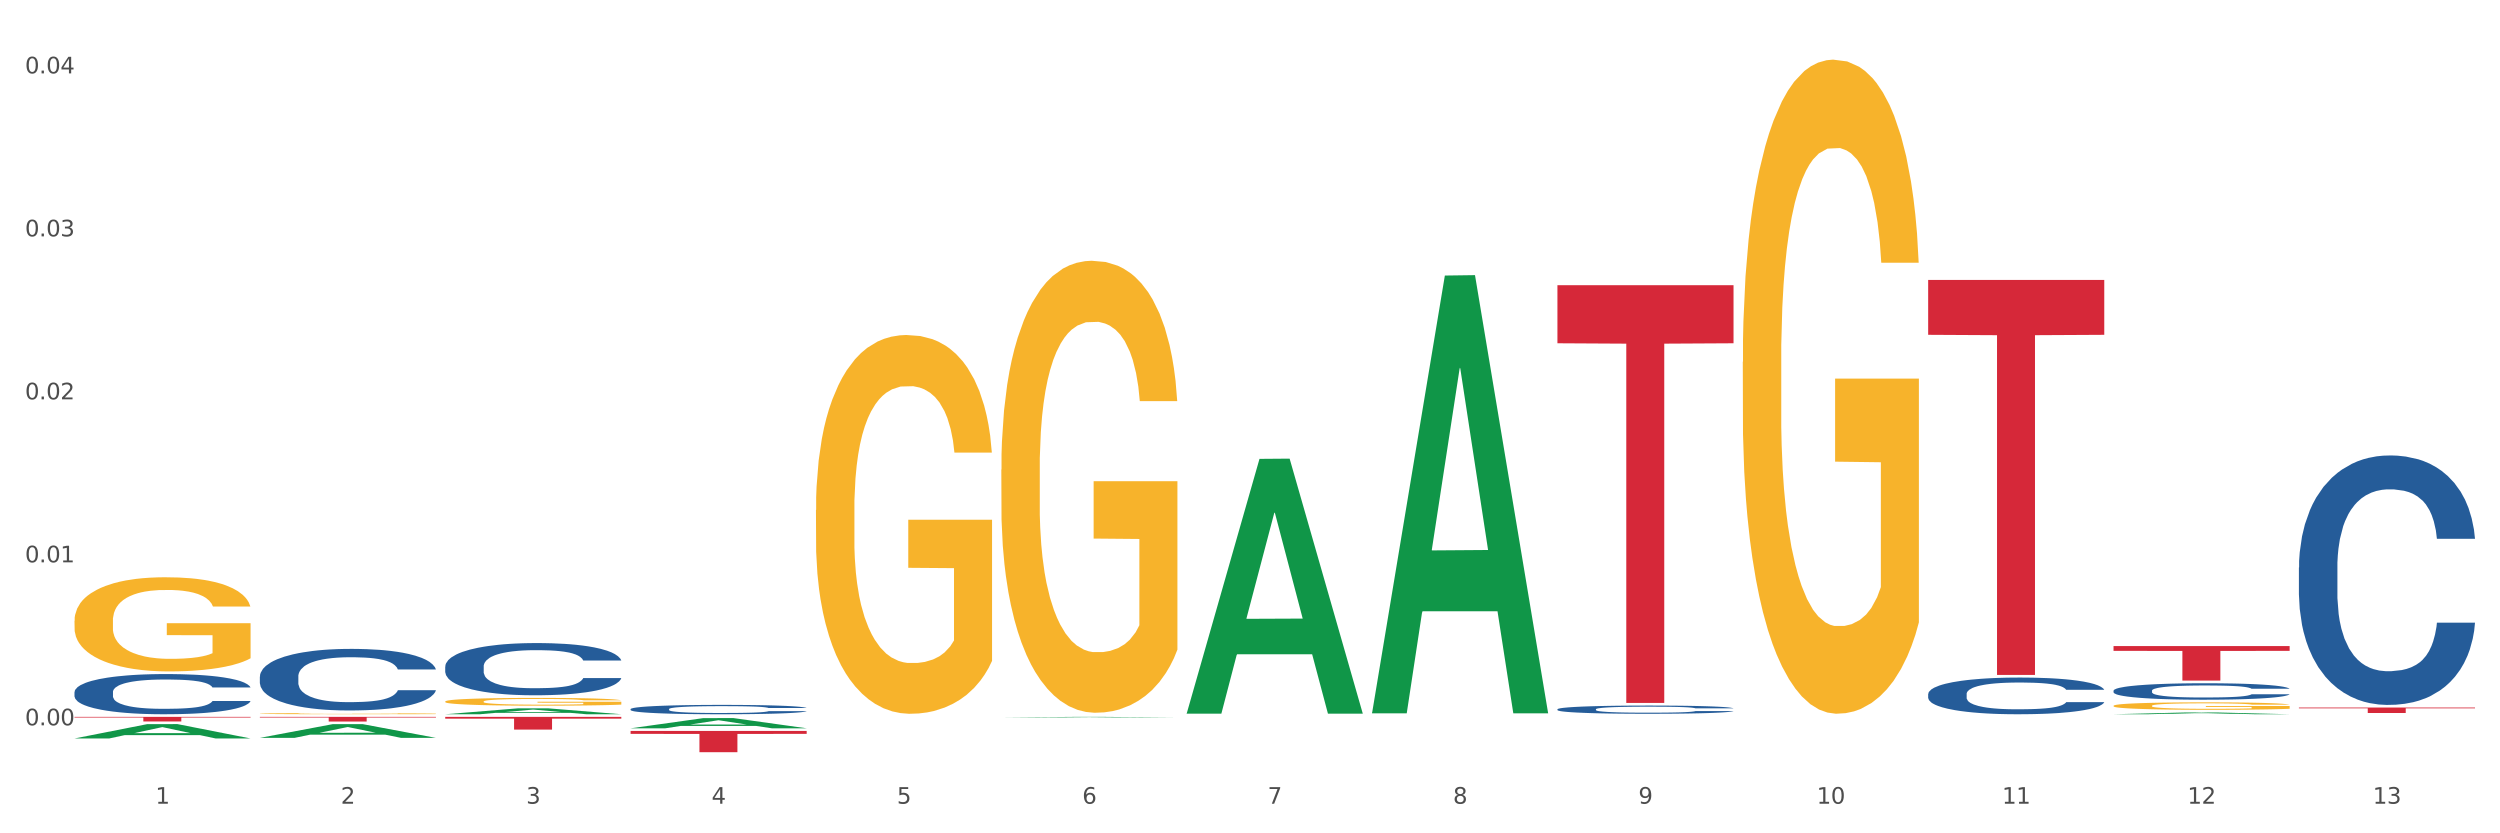
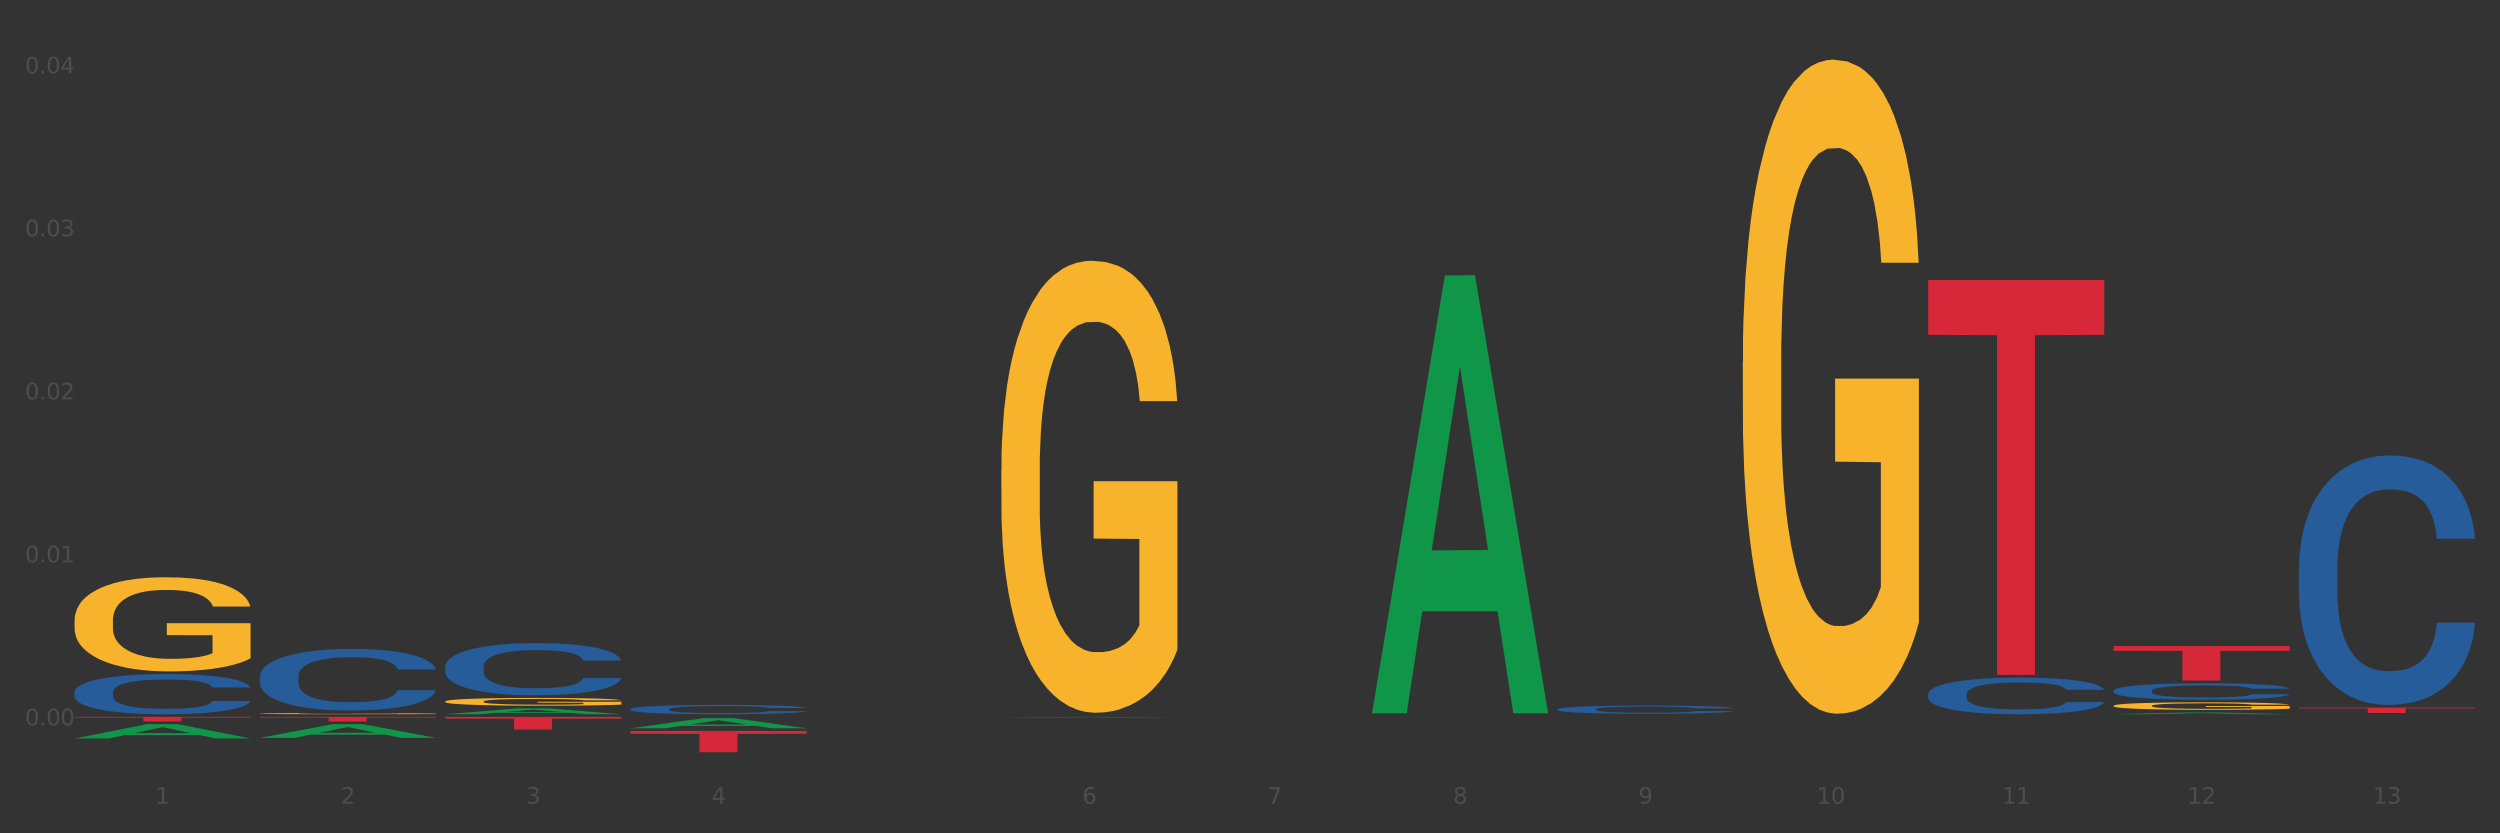
<svg xmlns="http://www.w3.org/2000/svg" xmlns:xlink="http://www.w3.org/1999/xlink" width="1080pt" height="360pt" viewBox="0 0 1080 360" version="1.1">
  <rect x="0" y="0" width="1080" height="360" fill="#333333" stroke="none" />
  <defs>
    <style type="text/css">*{stroke-linejoin: round; stroke-linecap: butt}</style>
  </defs>
  <g id="figure_1">
    <g id="patch_1">
-       <path d="M 0 360  L 1080 360  L 1080 0  L 0 0  z " style="fill: #ffffff; stroke: #ffffff; stroke-linejoin: miter" />
-     </g>
+       </g>
    <g id="axes_1">
      <g id="matplotlib.axis_1">
        <g id="xtick_1">
          <g id="text_1">
            <g style="fill: #4d4d4d" transform="translate(67.159 347.204) scale(0.096 -0.096)">
              <defs>
                <path id="DejaVuSans-31" d="M 794 531  L 1825 531  L 1825 4091  L 703 3866  L 703 4441  L 1819 4666  L 2450 4666  L 2450 531  L 3481 531  L 3481 0  L 794 0  L 794 531  z " transform="scale(0.016)" />
              </defs>
              <use xlink:href="#DejaVuSans-31" />
            </g>
          </g>
        </g>
        <g id="xtick_2">
          <g id="text_2">
            <g style="fill: #4d4d4d" transform="translate(147.238 347.204) scale(0.096 -0.096)">
              <defs>
                <path id="DejaVuSans-32" d="M 1228 531  L 3431 531  L 3431 0  L 469 0  L 469 531  Q 828 903 1448 1529  Q 2069 2156 2228 2338  Q 2531 2678 2651 2914  Q 2772 3150 2772 3378  Q 2772 3750 2511 3984  Q 2250 4219 1831 4219  Q 1534 4219 1204 4116  Q 875 4013 500 3803  L 500 4441  Q 881 4594 1212 4672  Q 1544 4750 1819 4750  Q 2544 4750 2975 4387  Q 3406 4025 3406 3419  Q 3406 3131 3298 2873  Q 3191 2616 2906 2266  Q 2828 2175 2409 1742  Q 1991 1309 1228 531  z " transform="scale(0.016)" />
              </defs>
              <use xlink:href="#DejaVuSans-32" />
            </g>
          </g>
        </g>
        <g id="xtick_3">
          <g id="text_3">
            <g style="fill: #4d4d4d" transform="translate(227.317 347.204) scale(0.096 -0.096)">
              <defs>
                <path id="DejaVuSans-33" d="M 2597 2516  Q 3050 2419 3304 2112  Q 3559 1806 3559 1356  Q 3559 666 3084 287  Q 2609 -91 1734 -91  Q 1441 -91 1130 -33  Q 819 25 488 141  L 488 750  Q 750 597 1062 519  Q 1375 441 1716 441  Q 2309 441 2620 675  Q 2931 909 2931 1356  Q 2931 1769 2642 2001  Q 2353 2234 1838 2234  L 1294 2234  L 1294 2753  L 1863 2753  Q 2328 2753 2575 2939  Q 2822 3125 2822 3475  Q 2822 3834 2567 4026  Q 2313 4219 1838 4219  Q 1578 4219 1281 4162  Q 984 4106 628 3988  L 628 4550  Q 988 4650 1302 4700  Q 1616 4750 1894 4750  Q 2613 4750 3031 4423  Q 3450 4097 3450 3541  Q 3450 3153 3228 2886  Q 3006 2619 2597 2516  z " transform="scale(0.016)" />
              </defs>
              <use xlink:href="#DejaVuSans-33" />
            </g>
          </g>
        </g>
        <g id="xtick_4">
          <g id="text_4">
            <g style="fill: #4d4d4d" transform="translate(307.396 347.204) scale(0.096 -0.096)">
              <defs>
                <path id="DejaVuSans-34" d="M 2419 4116  L 825 1625  L 2419 1625  L 2419 4116  z M 2253 4666  L 3047 4666  L 3047 1625  L 3713 1625  L 3713 1100  L 3047 1100  L 3047 0  L 2419 0  L 2419 1100  L 313 1100  L 313 1709  L 2253 4666  z " transform="scale(0.016)" />
              </defs>
              <use xlink:href="#DejaVuSans-34" />
            </g>
          </g>
        </g>
        <g id="xtick_5">
          <g id="text_5">
            <g style="fill: #4d4d4d" transform="translate(387.475 347.204) scale(0.096 -0.096)">
              <defs>
-                 <path id="DejaVuSans-35" d="M 691 4666  L 3169 4666  L 3169 4134  L 1269 4134  L 1269 2991  Q 1406 3038 1543 3061  Q 1681 3084 1819 3084  Q 2600 3084 3056 2656  Q 3513 2228 3513 1497  Q 3513 744 3044 326  Q 2575 -91 1722 -91  Q 1428 -91 1123 -41  Q 819 9 494 109  L 494 744  Q 775 591 1075 516  Q 1375 441 1709 441  Q 2250 441 2565 725  Q 2881 1009 2881 1497  Q 2881 1984 2565 2268  Q 2250 2553 1709 2553  Q 1456 2553 1204 2497  Q 953 2441 691 2322  L 691 4666  z " transform="scale(0.016)" />
-               </defs>
+                 </defs>
              <use xlink:href="#DejaVuSans-35" />
            </g>
          </g>
        </g>
        <g id="xtick_6">
          <g id="text_6">
            <g style="fill: #4d4d4d" transform="translate(467.554 347.204) scale(0.096 -0.096)">
              <defs>
                <path id="DejaVuSans-36" d="M 2113 2584  Q 1688 2584 1439 2293  Q 1191 2003 1191 1497  Q 1191 994 1439 701  Q 1688 409 2113 409  Q 2538 409 2786 701  Q 3034 994 3034 1497  Q 3034 2003 2786 2293  Q 2538 2584 2113 2584  z M 3366 4563  L 3366 3988  Q 3128 4100 2886 4159  Q 2644 4219 2406 4219  Q 1781 4219 1451 3797  Q 1122 3375 1075 2522  Q 1259 2794 1537 2939  Q 1816 3084 2150 3084  Q 2853 3084 3261 2657  Q 3669 2231 3669 1497  Q 3669 778 3244 343  Q 2819 -91 2113 -91  Q 1303 -91 875 529  Q 447 1150 447 2328  Q 447 3434 972 4092  Q 1497 4750 2381 4750  Q 2619 4750 2861 4703  Q 3103 4656 3366 4563  z " transform="scale(0.016)" />
              </defs>
              <use xlink:href="#DejaVuSans-36" />
            </g>
          </g>
        </g>
        <g id="xtick_7">
          <g id="text_7">
            <g style="fill: #4d4d4d" transform="translate(547.634 347.204) scale(0.096 -0.096)">
              <defs>
                <path id="DejaVuSans-37" d="M 525 4666  L 3525 4666  L 3525 4397  L 1831 0  L 1172 0  L 2766 4134  L 525 4134  L 525 4666  z " transform="scale(0.016)" />
              </defs>
              <use xlink:href="#DejaVuSans-37" />
            </g>
          </g>
        </g>
        <g id="xtick_8">
          <g id="text_8">
            <g style="fill: #4d4d4d" transform="translate(627.713 347.204) scale(0.096 -0.096)">
              <defs>
                <path id="DejaVuSans-38" d="M 2034 2216  Q 1584 2216 1326 1975  Q 1069 1734 1069 1313  Q 1069 891 1326 650  Q 1584 409 2034 409  Q 2484 409 2743 651  Q 3003 894 3003 1313  Q 3003 1734 2745 1975  Q 2488 2216 2034 2216  z M 1403 2484  Q 997 2584 770 2862  Q 544 3141 544 3541  Q 544 4100 942 4425  Q 1341 4750 2034 4750  Q 2731 4750 3128 4425  Q 3525 4100 3525 3541  Q 3525 3141 3298 2862  Q 3072 2584 2669 2484  Q 3125 2378 3379 2068  Q 3634 1759 3634 1313  Q 3634 634 3220 271  Q 2806 -91 2034 -91  Q 1263 -91 848 271  Q 434 634 434 1313  Q 434 1759 690 2068  Q 947 2378 1403 2484  z M 1172 3481  Q 1172 3119 1398 2916  Q 1625 2713 2034 2713  Q 2441 2713 2670 2916  Q 2900 3119 2900 3481  Q 2900 3844 2670 4047  Q 2441 4250 2034 4250  Q 1625 4250 1398 4047  Q 1172 3844 1172 3481  z " transform="scale(0.016)" />
              </defs>
              <use xlink:href="#DejaVuSans-38" />
            </g>
          </g>
        </g>
        <g id="xtick_9">
          <g id="text_9">
            <g style="fill: #4d4d4d" transform="translate(707.792 347.204) scale(0.096 -0.096)">
              <defs>
                <path id="DejaVuSans-39" d="M 703 97  L 703 672  Q 941 559 1184 500  Q 1428 441 1663 441  Q 2288 441 2617 861  Q 2947 1281 2994 2138  Q 2813 1869 2534 1725  Q 2256 1581 1919 1581  Q 1219 1581 811 2004  Q 403 2428 403 3163  Q 403 3881 828 4315  Q 1253 4750 1959 4750  Q 2769 4750 3195 4129  Q 3622 3509 3622 2328  Q 3622 1225 3098 567  Q 2575 -91 1691 -91  Q 1453 -91 1209 -44  Q 966 3 703 97  z M 1959 2075  Q 2384 2075 2632 2365  Q 2881 2656 2881 3163  Q 2881 3666 2632 3958  Q 2384 4250 1959 4250  Q 1534 4250 1286 3958  Q 1038 3666 1038 3163  Q 1038 2656 1286 2365  Q 1534 2075 1959 2075  z " transform="scale(0.016)" />
              </defs>
              <use xlink:href="#DejaVuSans-39" />
            </g>
          </g>
        </g>
        <g id="xtick_10">
          <g id="text_10">
            <g style="fill: #4d4d4d" transform="translate(784.817 347.204) scale(0.096 -0.096)">
              <defs>
                <path id="DejaVuSans-30" d="M 2034 4250  Q 1547 4250 1301 3770  Q 1056 3291 1056 2328  Q 1056 1369 1301 889  Q 1547 409 2034 409  Q 2525 409 2770 889  Q 3016 1369 3016 2328  Q 3016 3291 2770 3770  Q 2525 4250 2034 4250  z M 2034 4750  Q 2819 4750 3233 4129  Q 3647 3509 3647 2328  Q 3647 1150 3233 529  Q 2819 -91 2034 -91  Q 1250 -91 836 529  Q 422 1150 422 2328  Q 422 3509 836 4129  Q 1250 4750 2034 4750  z " transform="scale(0.016)" />
              </defs>
              <use xlink:href="#DejaVuSans-31" />
              <use xlink:href="#DejaVuSans-30" transform="translate(63.623 0)" />
            </g>
          </g>
        </g>
        <g id="xtick_11">
          <g id="text_11">
            <g style="fill: #4d4d4d" transform="translate(864.896 347.204) scale(0.096 -0.096)">
              <use xlink:href="#DejaVuSans-31" />
              <use xlink:href="#DejaVuSans-31" transform="translate(63.623 0)" />
            </g>
          </g>
        </g>
        <g id="xtick_12">
          <g id="text_12">
            <g style="fill: #4d4d4d" transform="translate(944.975 347.204) scale(0.096 -0.096)">
              <use xlink:href="#DejaVuSans-31" />
              <use xlink:href="#DejaVuSans-32" transform="translate(63.623 0)" />
            </g>
          </g>
        </g>
        <g id="xtick_13">
          <g id="text_13">
            <g style="fill: #4d4d4d" transform="translate(1025.054 347.204) scale(0.096 -0.096)">
              <use xlink:href="#DejaVuSans-31" />
              <use xlink:href="#DejaVuSans-33" transform="translate(63.623 0)" />
            </g>
          </g>
        </g>
        <g id="xtick_14" />
        <g id="xtick_15" />
        <g id="xtick_16" />
        <g id="xtick_17" />
        <g id="xtick_18" />
        <g id="xtick_19" />
        <g id="xtick_20" />
        <g id="xtick_21" />
        <g id="xtick_22" />
        <g id="xtick_23" />
        <g id="xtick_24" />
        <g id="xtick_25" />
      </g>
      <g id="matplotlib.axis_2">
        <g id="ytick_1">
          <g id="text_14">
            <g style="fill: #4d4d4d" transform="translate(10.8 313.34) scale(0.096 -0.096)">
              <defs>
                <path id="DejaVuSans-2e" d="M 684 794  L 1344 794  L 1344 0  L 684 0  L 684 794  z " transform="scale(0.016)" />
              </defs>
              <use xlink:href="#DejaVuSans-30" />
              <use xlink:href="#DejaVuSans-2e" transform="translate(63.623 0)" />
              <use xlink:href="#DejaVuSans-30" transform="translate(95.41 0)" />
              <use xlink:href="#DejaVuSans-30" transform="translate(159.033 0)" />
            </g>
          </g>
        </g>
        <g id="ytick_2">
          <g id="text_15">
            <g style="fill: #4d4d4d" transform="translate(10.8 242.932) scale(0.096 -0.096)">
              <use xlink:href="#DejaVuSans-30" />
              <use xlink:href="#DejaVuSans-2e" transform="translate(63.623 0)" />
              <use xlink:href="#DejaVuSans-30" transform="translate(95.41 0)" />
              <use xlink:href="#DejaVuSans-31" transform="translate(159.033 0)" />
            </g>
          </g>
        </g>
        <g id="ytick_3">
          <g id="text_16">
            <g style="fill: #4d4d4d" transform="translate(10.8 172.524) scale(0.096 -0.096)">
              <use xlink:href="#DejaVuSans-30" />
              <use xlink:href="#DejaVuSans-2e" transform="translate(63.623 0)" />
              <use xlink:href="#DejaVuSans-30" transform="translate(95.41 0)" />
              <use xlink:href="#DejaVuSans-32" transform="translate(159.033 0)" />
            </g>
          </g>
        </g>
        <g id="ytick_4">
          <g id="text_17">
            <g style="fill: #4d4d4d" transform="translate(10.8 102.116) scale(0.096 -0.096)">
              <use xlink:href="#DejaVuSans-30" />
              <use xlink:href="#DejaVuSans-2e" transform="translate(63.623 0)" />
              <use xlink:href="#DejaVuSans-30" transform="translate(95.41 0)" />
              <use xlink:href="#DejaVuSans-33" transform="translate(159.033 0)" />
            </g>
          </g>
        </g>
        <g id="ytick_5">
          <g id="text_18">
            <g style="fill: #4d4d4d" transform="translate(10.8 31.708) scale(0.096 -0.096)">
              <use xlink:href="#DejaVuSans-30" />
              <use xlink:href="#DejaVuSans-2e" transform="translate(63.623 0)" />
              <use xlink:href="#DejaVuSans-30" transform="translate(95.41 0)" />
              <use xlink:href="#DejaVuSans-34" transform="translate(159.033 0)" />
            </g>
          </g>
        </g>
        <g id="ytick_6" />
        <g id="ytick_7" />
        <g id="ytick_8" />
        <g id="ytick_9" />
      </g>
      <g id="PolyCollection_1">
        <path d="M 32.175 319.012  L 32.253 319.007  L 63.625 312.817  L 76.644 312.811  L 108.25 319.024  L 93.192 319.024  L 86.369 317.577  L 53.978 317.577  L 53.743 317.601  L 47.155 319.024  L 32.175 319.024  L 32.175 319.012  L 58.056 316.714  L 82.291 316.708  L 70.291 314.136  L 70.134 314.124  L 69.977 314.141  L 57.978 316.708  L 58.056 316.714  L 32.175 319.012  z " clip-path="url(#p2068a69b96)" style="fill: #109648" />
        <path d="M 993.125 305.669  L 1069.2 305.669  L 1069.2 305.994  L 1039.275 305.997  L 1039.275 308.013  L 1022.87 308.013  L 1022.87 305.997  L 993.125 305.994  L 993.125 305.671  L 993.125 305.669  z " clip-path="url(#p2068a69b96)" style="fill: #d62839" />
        <path d="M 913.046 279.109  L 989.121 279.109  L 989.121 281.182  L 959.196 281.196  L 959.196 294.027  L 942.791 294.027  L 942.791 281.196  L 913.046 281.182  L 913.046 279.123  L 913.046 279.109  z " clip-path="url(#p2068a69b96)" style="fill: #d62839" />
        <path d="M 832.967 120.928  L 909.042 120.928  L 909.042 144.641  L 879.116 144.802  L 879.116 291.569  L 862.712 291.569  L 862.712 144.802  L 832.967 144.641  L 832.967 121.088  L 832.967 120.928  z " clip-path="url(#p2068a69b96)" style="fill: #d62839" />
-         <path d="M 672.808 123.215  L 748.883 123.215  L 748.883 148.292  L 718.958 148.461  L 718.958 303.667  L 702.553 303.667  L 702.553 148.461  L 672.808 148.292  L 672.808 123.385  L 672.808 123.215  z " clip-path="url(#p2068a69b96)" style="fill: #d62839" />
        <path d="M 272.412 315.764  L 348.488 315.764  L 348.488 317.04  L 318.562 317.049  L 318.562 324.95  L 302.157 324.95  L 302.157 317.049  L 272.412 317.04  L 272.412 315.773  L 272.412 315.764  z " clip-path="url(#p2068a69b96)" style="fill: #d62839" />
        <path d="M 192.333 309.693  L 268.408 309.693  L 268.408 310.456  L 238.483 310.461  L 238.483 315.183  L 222.078 315.183  L 222.078 310.461  L 192.333 310.456  L 192.333 309.698  L 192.333 309.693  z " clip-path="url(#p2068a69b96)" style="fill: #d62839" />
        <path d="M 32.175 268.176  L 32.265 268.138  L 32.265 266.801  L 32.444 265.649  L 33.343 262.863  L 34.69 260.559  L 35.678 259.333  L 36.666 258.33  L 37.833 257.327  L 39.271 256.287  L 41.875 254.764  L 43.492 253.983  L 45.468 253.166  L 49.061 251.977  L 51.665 251.309  L 54.36 250.751  L 58.761 250.082  L 61.635 249.785  L 64.689 249.562  L 68.371 249.414  L 71.156 249.377  L 77.263 249.488  L 82.473 249.822  L 84.988 250.082  L 88.221 250.528  L 89.927 250.826  L 92.712 251.42  L 95.586 252.2  L 97.562 252.869  L 100.526 254.132  L 102.771 255.395  L 104.837 256.956  L 105.915 258.033  L 106.723 259.036  L 107.442 260.188  L 108.16 262.008  L 91.993 262.008  L 91.365 260.708  L 90.377 259.482  L 88.939 258.293  L 87.682 257.55  L 85.526 256.621  L 83.55 256.027  L 81.485 255.581  L 78.97 255.209  L 76.994 255.024  L 74.209 254.875  L 68.731 254.912  L 65.048 255.209  L 62.533 255.581  L 60.917 255.915  L 59.479 256.287  L 57.863 256.807  L 55.977 257.587  L 54.629 258.293  L 53.282 259.185  L 52.204 260.076  L 51.216 261.117  L 50.408 262.231  L 49.779 263.383  L 49.24 264.795  L 48.791 267.135  L 48.791 272.225  L 48.971 273.377  L 49.42 274.9  L 49.959 276.052  L 50.857 277.426  L 51.665 278.355  L 53.192 279.693  L 54.899 280.807  L 56.246 281.513  L 57.593 282.108  L 59.929 282.925  L 62.533 283.594  L 64.779 284.002  L 67.832 284.374  L 69.898 284.522  L 71.695 284.597  L 76.096 284.597  L 79.239 284.485  L 82.742 284.225  L 85.437 283.891  L 87.682 283.482  L 90.197 282.813  L 91.814 282.182  L 91.814 274.417  L 72.054 274.38  L 72.054 269.216  L 108.25 269.216  L 108.25 284.374  L 106.723 285.154  L 105.017 285.86  L 103.22 286.492  L 100.526 287.272  L 97.292 288.015  L 94.418 288.535  L 91.365 288.981  L 87.772 289.389  L 83.101 289.761  L 80.227 289.91  L 76.635 290.021  L 72.413 290.058  L 68.731 289.984  L 65.138 289.798  L 61.366 289.464  L 57.683 288.981  L 54.899 288.498  L 52.114 287.903  L 49.15 287.123  L 46.815 286.38  L 45.019 285.711  L 43.043 284.857  L 40.887 283.742  L 39.271 282.739  L 37.833 281.699  L 36.307 280.361  L 35.229 279.21  L 34.151 277.761  L 33.522 276.683  L 32.804 275.012  L 32.265 272.671  L 32.175 268.176  z " clip-path="url(#p2068a69b96)" style="fill: #f7b32b" />
        <path d="M 112.254 309.693  L 188.329 309.693  L 188.329 309.971  L 158.404 309.973  L 158.404 311.696  L 141.999 311.696  L 141.999 309.973  L 112.254 309.971  L 112.254 309.694  L 112.254 309.693  z " clip-path="url(#p2068a69b96)" style="fill: #d62839" />
        <path d="M 32.175 298.995  L 32.265 298.979  L 32.265 298.535  L 32.535 297.933  L 33.524 296.823  L 34.783 295.983  L 36.941 294.999  L 38.11 294.587  L 39.639 294.127  L 42.786 293.382  L 46.383 292.748  L 48.901 292.399  L 50.789 292.177  L 55.016 291.781  L 57.443 291.606  L 59.961 291.463  L 62.119 291.368  L 65.716 291.257  L 68.594 291.21  L 71.921 291.194  L 74.709 291.21  L 78.396 291.273  L 83.791 291.463  L 85.859 291.574  L 88.647 291.765  L 91.524 292.018  L 93.862 292.272  L 96.56 292.637  L 99.348 293.113  L 102.045 293.715  L 103.934 294.27  L 105.463 294.857  L 106.811 295.57  L 107.801 296.347  L 108.25 296.997  L 91.794 296.997  L 91.345 296.411  L 90.445 295.776  L 89.546 295.348  L 88.557 294.999  L 87.028 294.603  L 85.679 294.349  L 83.431 294.048  L 81.363 293.858  L 79.655 293.747  L 77.586 293.652  L 73.18 293.557  L 70.033 293.557  L 68.054 293.588  L 65.627 293.668  L 63.558 293.778  L 61.13 293.969  L 59.242 294.175  L 57.354 294.444  L 56.274 294.635  L 54.656 294.984  L 53.577 295.269  L 52.138 295.761  L 51.329 296.109  L 49.89 297.013  L 49.26 297.679  L 48.991 298.139  L 48.811 298.646  L 48.811 301.12  L 49.35 302.23  L 49.8 302.706  L 50.519 303.245  L 51.868 303.943  L 53.847 304.624  L 55.915 305.116  L 57.623 305.417  L 59.242 305.639  L 60.861 305.814  L 62.839 305.972  L 64.457 306.067  L 66.885 306.162  L 69.763 306.21  L 72.011 306.21  L 76.597 306.131  L 78.665 306.051  L 80.644 305.94  L 82.802 305.766  L 84.51 305.576  L 85.5 305.433  L 87.118 305.132  L 88.377 304.815  L 89.456 304.45  L 90.176 304.133  L 90.985 303.657  L 91.614 303.118  L 91.794 302.833  L 108.25 302.833  L 107.89 303.403  L 107.261 303.958  L 106.002 304.704  L 105.013 305.132  L 103.484 305.655  L 101.866 306.099  L 99.618 306.591  L 97.549 306.955  L 95.391 307.272  L 93.053 307.558  L 88.827 307.954  L 87.298 308.065  L 84.061 308.256  L 81.543 308.367  L 77.856 308.478  L 74.079 308.541  L 70.123 308.557  L 66.616 308.525  L 62.749 308.43  L 60.321 308.335  L 57.623 308.192  L 54.476 307.97  L 51.509 307.701  L 48.721 307.383  L 46.113 307.019  L 43.685 306.606  L 40.538 305.925  L 38.2 305.259  L 36.491 304.64  L 35.322 304.117  L 34.153 303.451  L 33.524 302.991  L 32.535 301.881  L 32.175 300.851  L 32.175 298.995  z " clip-path="url(#p2068a69b96)" style="fill: #255c99" />
        <path d="M 993.125 245.177  L 993.215 245.079  L 993.215 242.323  L 993.485 238.582  L 994.474 231.692  L 995.733 226.475  L 997.891 220.372  L 999.06 217.812  L 1000.588 214.958  L 1003.736 210.332  L 1007.333 206.394  L 1009.851 204.229  L 1011.739 202.851  L 1015.965 200.39  L 1018.393 199.307  L 1020.911 198.421  L 1023.069 197.83  L 1026.666 197.141  L 1029.544 196.846  L 1032.871 196.748  L 1035.659 196.846  L 1039.345 197.24  L 1044.741 198.421  L 1046.809 199.11  L 1049.597 200.291  L 1052.474 201.866  L 1054.812 203.441  L 1057.51 205.705  L 1060.298 208.658  L 1062.995 212.399  L 1064.884 215.844  L 1066.412 219.486  L 1067.761 223.915  L 1068.75 228.739  L 1069.2 232.774  L 1052.744 232.774  L 1052.294 229.132  L 1051.395 225.195  L 1050.496 222.537  L 1049.507 220.372  L 1047.978 217.911  L 1046.629 216.336  L 1044.381 214.466  L 1042.313 213.285  L 1040.604 212.595  L 1038.536 212.005  L 1034.13 211.414  L 1030.983 211.414  L 1029.004 211.611  L 1026.576 212.103  L 1024.508 212.792  L 1022.08 213.974  L 1020.192 215.253  L 1018.303 216.927  L 1017.224 218.108  L 1015.606 220.273  L 1014.527 222.045  L 1013.088 225.097  L 1012.278 227.262  L 1010.84 232.873  L 1010.21 237.007  L 1009.94 239.862  L 1009.761 243.012  L 1009.761 258.367  L 1010.3 265.258  L 1010.75 268.211  L 1011.469 271.557  L 1012.818 275.889  L 1014.796 280.121  L 1016.865 283.173  L 1018.573 285.043  L 1020.192 286.421  L 1021.81 287.504  L 1023.789 288.488  L 1025.407 289.079  L 1027.835 289.669  L 1030.713 289.965  L 1032.961 289.965  L 1037.547 289.472  L 1039.615 288.98  L 1041.594 288.291  L 1043.752 287.208  L 1045.46 286.027  L 1046.449 285.141  L 1048.068 283.271  L 1049.327 281.302  L 1050.406 279.038  L 1051.125 277.07  L 1051.935 274.117  L 1052.564 270.77  L 1052.744 268.998  L 1069.2 268.998  L 1068.84 272.542  L 1068.211 275.987  L 1066.952 280.613  L 1065.963 283.271  L 1064.434 286.519  L 1062.815 289.276  L 1060.567 292.327  L 1058.499 294.591  L 1056.341 296.56  L 1054.003 298.331  L 1049.777 300.792  L 1048.248 301.481  L 1045.011 302.663  L 1042.493 303.352  L 1038.806 304.041  L 1035.029 304.434  L 1031.072 304.533  L 1027.565 304.336  L 1023.699 303.745  L 1021.271 303.155  L 1018.573 302.269  L 1015.426 300.891  L 1012.458 299.217  L 1009.671 297.249  L 1007.063 294.985  L 1004.635 292.425  L 1001.488 288.193  L 999.15 284.059  L 997.441 280.22  L 996.272 276.971  L 995.103 272.837  L 994.474 269.982  L 993.485 263.092  L 993.125 256.694  L 993.125 245.177  z " clip-path="url(#p2068a69b96)" style="fill: #255c99" />
        <path d="M 913.046 298.358  L 913.136 298.351  L 913.136 298.17  L 913.405 297.923  L 914.395 297.468  L 915.653 297.124  L 917.812 296.721  L 918.981 296.552  L 920.509 296.364  L 923.657 296.059  L 927.254 295.799  L 929.771 295.656  L 931.66 295.565  L 935.886 295.403  L 938.314 295.331  L 940.832 295.273  L 942.99 295.234  L 946.587 295.188  L 949.465 295.169  L 952.792 295.162  L 955.579 295.169  L 959.266 295.195  L 964.662 295.273  L 966.73 295.318  L 969.518 295.396  L 972.395 295.5  L 974.733 295.604  L 977.431 295.753  L 980.218 295.948  L 982.916 296.195  L 984.805 296.422  L 986.333 296.663  L 987.682 296.955  L 988.671 297.273  L 989.121 297.54  L 972.665 297.54  L 972.215 297.299  L 971.316 297.039  L 970.417 296.864  L 969.428 296.721  L 967.899 296.559  L 966.55 296.455  L 964.302 296.332  L 962.234 296.254  L 960.525 296.208  L 958.457 296.169  L 954.051 296.13  L 950.903 296.13  L 948.925 296.143  L 946.497 296.176  L 944.429 296.221  L 942.001 296.299  L 940.113 296.383  L 938.224 296.494  L 937.145 296.572  L 935.527 296.715  L 934.447 296.832  L 933.009 297.033  L 932.199 297.176  L 930.761 297.546  L 930.131 297.819  L 929.861 298.007  L 929.681 298.215  L 929.681 299.228  L 930.221 299.683  L 930.671 299.878  L 931.39 300.098  L 932.739 300.384  L 934.717 300.664  L 936.785 300.865  L 938.494 300.988  L 940.113 301.079  L 941.731 301.151  L 943.71 301.216  L 945.328 301.255  L 947.756 301.294  L 950.634 301.313  L 952.882 301.313  L 957.468 301.281  L 959.536 301.248  L 961.514 301.203  L 963.673 301.131  L 965.381 301.053  L 966.37 300.995  L 967.989 300.871  L 969.248 300.741  L 970.327 300.592  L 971.046 300.462  L 971.856 300.267  L 972.485 300.047  L 972.665 299.93  L 989.121 299.93  L 988.761 300.163  L 988.132 300.391  L 986.873 300.696  L 985.884 300.871  L 984.355 301.086  L 982.736 301.268  L 980.488 301.469  L 978.42 301.618  L 976.262 301.748  L 973.924 301.865  L 969.697 302.027  L 968.169 302.073  L 964.931 302.151  L 962.414 302.196  L 958.727 302.242  L 954.95 302.268  L 950.993 302.274  L 947.486 302.261  L 943.62 302.222  L 941.192 302.183  L 938.494 302.125  L 935.347 302.034  L 932.379 301.924  L 929.592 301.794  L 926.984 301.644  L 924.556 301.475  L 921.409 301.196  L 919.071 300.923  L 917.362 300.67  L 916.193 300.456  L 915.024 300.183  L 914.395 299.995  L 913.405 299.54  L 913.046 299.118  L 913.046 298.358  z " clip-path="url(#p2068a69b96)" style="fill: #255c99" />
        <path d="M 832.967 299.827  L 833.056 299.813  L 833.056 299.407  L 833.326 298.857  L 834.315 297.844  L 835.574 297.076  L 837.732 296.179  L 838.901 295.802  L 840.43 295.383  L 843.577 294.702  L 847.174 294.123  L 849.692 293.805  L 851.581 293.602  L 855.807 293.24  L 858.235 293.081  L 860.753 292.95  L 862.911 292.864  L 866.508 292.762  L 869.385 292.719  L 872.713 292.704  L 875.5 292.719  L 879.187 292.777  L 884.583 292.95  L 886.651 293.052  L 889.438 293.225  L 892.316 293.457  L 894.654 293.689  L 897.352 294.022  L 900.139 294.456  L 902.837 295.006  L 904.725 295.513  L 906.254 296.049  L 907.603 296.7  L 908.592 297.409  L 909.042 298.003  L 892.586 298.003  L 892.136 297.467  L 891.237 296.888  L 890.338 296.497  L 889.348 296.179  L 887.82 295.817  L 886.471 295.585  L 884.223 295.31  L 882.155 295.136  L 880.446 295.035  L 878.378 294.948  L 873.972 294.861  L 870.824 294.861  L 868.846 294.89  L 866.418 294.963  L 864.35 295.064  L 861.922 295.238  L 860.033 295.426  L 858.145 295.672  L 857.066 295.846  L 855.447 296.164  L 854.368 296.425  L 852.929 296.874  L 852.12 297.192  L 850.681 298.017  L 850.052 298.625  L 849.782 299.045  L 849.602 299.509  L 849.602 301.767  L 850.142 302.78  L 850.591 303.215  L 851.311 303.707  L 852.66 304.344  L 854.638 304.966  L 856.706 305.415  L 858.415 305.69  L 860.033 305.893  L 861.652 306.052  L 863.63 306.197  L 865.249 306.284  L 867.677 306.371  L 870.554 306.414  L 872.803 306.414  L 877.389 306.342  L 879.457 306.269  L 881.435 306.168  L 883.593 306.009  L 885.302 305.835  L 886.291 305.705  L 887.91 305.43  L 889.169 305.14  L 890.248 304.807  L 890.967 304.518  L 891.776 304.083  L 892.406 303.591  L 892.586 303.331  L 909.042 303.331  L 908.682 303.852  L 908.053 304.358  L 906.794 305.039  L 905.804 305.43  L 904.276 305.907  L 902.657 306.313  L 900.409 306.762  L 898.341 307.095  L 896.183 307.384  L 893.845 307.645  L 889.618 308.007  L 888.09 308.108  L 884.852 308.282  L 882.334 308.383  L 878.648 308.484  L 874.871 308.542  L 870.914 308.557  L 867.407 308.528  L 863.54 308.441  L 861.113 308.354  L 858.415 308.224  L 855.268 308.021  L 852.3 307.775  L 849.512 307.485  L 846.905 307.153  L 844.477 306.776  L 841.329 306.154  L 838.991 305.546  L 837.283 304.981  L 836.114 304.503  L 834.945 303.895  L 834.315 303.475  L 833.326 302.462  L 832.967 301.521  L 832.967 299.827  z " clip-path="url(#p2068a69b96)" style="fill: #255c99" />
        <path d="M 672.808 306.4  L 672.898 306.397  L 672.898 306.306  L 673.168 306.183  L 674.157 305.955  L 675.416 305.783  L 677.574 305.582  L 678.743 305.498  L 680.272 305.403  L 683.419 305.251  L 687.016 305.121  L 689.534 305.05  L 691.422 305.004  L 695.649 304.923  L 698.077 304.887  L 700.595 304.858  L 702.753 304.838  L 706.35 304.816  L 709.227 304.806  L 712.554 304.803  L 715.342 304.806  L 719.029 304.819  L 724.424 304.858  L 726.492 304.881  L 729.28 304.92  L 732.158 304.972  L 734.496 305.024  L 737.193 305.098  L 739.981 305.196  L 742.679 305.319  L 744.567 305.433  L 746.096 305.553  L 747.445 305.699  L 748.434 305.858  L 748.883 305.991  L 732.427 305.991  L 731.978 305.871  L 731.079 305.741  L 730.179 305.654  L 729.19 305.582  L 727.661 305.501  L 726.313 305.449  L 724.065 305.387  L 721.996 305.348  L 720.288 305.326  L 718.22 305.306  L 713.813 305.287  L 710.666 305.287  L 708.688 305.293  L 706.26 305.309  L 704.191 305.332  L 701.764 305.371  L 699.875 305.413  L 697.987 305.468  L 696.908 305.507  L 695.289 305.579  L 694.21 305.637  L 692.771 305.738  L 691.962 305.809  L 690.523 305.994  L 689.894 306.131  L 689.624 306.225  L 689.444 306.329  L 689.444 306.835  L 689.984 307.063  L 690.433 307.16  L 691.153 307.271  L 692.501 307.413  L 694.48 307.553  L 696.548 307.654  L 698.257 307.715  L 699.875 307.761  L 701.494 307.797  L 703.472 307.829  L 705.091 307.849  L 707.519 307.868  L 710.396 307.878  L 712.644 307.878  L 717.23 307.862  L 719.299 307.845  L 721.277 307.823  L 723.435 307.787  L 725.144 307.748  L 726.133 307.719  L 727.751 307.657  L 729.01 307.592  L 730.089 307.517  L 730.809 307.452  L 731.618 307.355  L 732.248 307.245  L 732.427 307.186  L 748.883 307.186  L 748.524 307.303  L 747.894 307.417  L 746.635 307.569  L 745.646 307.657  L 744.117 307.764  L 742.499 307.855  L 740.251 307.956  L 738.183 308.03  L 736.024 308.095  L 733.686 308.154  L 729.46 308.235  L 727.931 308.258  L 724.694 308.297  L 722.176 308.319  L 718.489 308.342  L 714.713 308.355  L 710.756 308.358  L 707.249 308.352  L 703.382 308.332  L 700.954 308.313  L 698.257 308.284  L 695.109 308.238  L 692.142 308.183  L 689.354 308.118  L 686.746 308.043  L 684.318 307.959  L 681.171 307.819  L 678.833 307.683  L 677.125 307.556  L 675.956 307.449  L 674.787 307.313  L 674.157 307.219  L 673.168 306.991  L 672.808 306.78  L 672.808 306.4  z " clip-path="url(#p2068a69b96)" style="fill: #255c99" />
        <path d="M 272.412 306.327  L 272.502 306.324  L 272.502 306.22  L 272.772 306.08  L 273.761 305.821  L 275.02 305.625  L 277.178 305.396  L 278.347 305.3  L 279.876 305.192  L 283.023 305.019  L 286.62 304.871  L 289.138 304.789  L 291.027 304.738  L 295.253 304.645  L 297.681 304.604  L 300.199 304.571  L 302.357 304.549  L 305.954 304.523  L 308.831 304.512  L 312.159 304.508  L 314.946 304.512  L 318.633 304.527  L 324.028 304.571  L 326.097 304.597  L 328.884 304.641  L 331.762 304.701  L 334.1 304.76  L 336.798 304.845  L 339.585 304.956  L 342.283 305.096  L 344.171 305.226  L 345.7 305.362  L 347.049 305.529  L 348.038 305.71  L 348.488 305.862  L 332.032 305.862  L 331.582 305.725  L 330.683 305.577  L 329.784 305.477  L 328.794 305.396  L 327.266 305.303  L 325.917 305.244  L 323.669 305.174  L 321.601 305.129  L 319.892 305.104  L 317.824 305.081  L 313.418 305.059  L 310.27 305.059  L 308.292 305.067  L 305.864 305.085  L 303.796 305.111  L 301.368 305.155  L 299.479 305.203  L 297.591 305.266  L 296.512 305.311  L 294.893 305.392  L 293.814 305.459  L 292.375 305.573  L 291.566 305.654  L 290.127 305.865  L 289.498 306.021  L 289.228 306.128  L 289.048 306.246  L 289.048 306.823  L 289.588 307.082  L 290.037 307.193  L 290.757 307.318  L 292.106 307.481  L 294.084 307.64  L 296.152 307.754  L 297.861 307.825  L 299.479 307.876  L 301.098 307.917  L 303.076 307.954  L 304.695 307.976  L 307.123 307.999  L 310 308.01  L 312.249 308.01  L 316.835 307.991  L 318.903 307.973  L 320.881 307.947  L 323.039 307.906  L 324.748 307.862  L 325.737 307.828  L 327.356 307.758  L 328.615 307.684  L 329.694 307.599  L 330.413 307.525  L 331.222 307.414  L 331.852 307.289  L 332.032 307.222  L 348.488 307.222  L 348.128 307.355  L 347.498 307.485  L 346.24 307.658  L 345.25 307.758  L 343.722 307.88  L 342.103 307.984  L 339.855 308.098  L 337.787 308.183  L 335.629 308.257  L 333.291 308.324  L 329.064 308.416  L 327.535 308.442  L 324.298 308.487  L 321.78 308.512  L 318.094 308.538  L 314.317 308.553  L 310.36 308.557  L 306.853 308.549  L 302.986 308.527  L 300.558 308.505  L 297.861 308.472  L 294.713 308.42  L 291.746 308.357  L 288.958 308.283  L 286.351 308.198  L 283.923 308.102  L 280.775 307.943  L 278.437 307.788  L 276.729 307.644  L 275.56 307.522  L 274.391 307.366  L 273.761 307.259  L 272.772 307  L 272.412 306.76  L 272.412 306.327  z " clip-path="url(#p2068a69b96)" style="fill: #255c99" />
        <path d="M 32.175 309.693  L 108.25 309.693  L 108.25 309.968  L 78.325 309.97  L 78.325 311.676  L 61.92 311.676  L 61.92 309.97  L 32.175 309.968  L 32.175 309.694  L 32.175 309.693  z " clip-path="url(#p2068a69b96)" style="fill: #d62839" />
-         <path d="M 192.333 287.94  L 192.423 287.92  L 192.423 287.343  L 192.693 286.56  L 193.682 285.118  L 194.941 284.026  L 197.099 282.749  L 198.268 282.213  L 199.797 281.616  L 202.944 280.647  L 206.541 279.823  L 209.059 279.37  L 210.947 279.082  L 215.174 278.567  L 217.602 278.34  L 220.12 278.155  L 222.278 278.031  L 225.875 277.887  L 228.752 277.825  L 232.079 277.804  L 234.867 277.825  L 238.554 277.907  L 243.949 278.155  L 246.018 278.299  L 248.805 278.546  L 251.683 278.876  L 254.021 279.205  L 256.718 279.679  L 259.506 280.297  L 262.204 281.08  L 264.092 281.801  L 265.621 282.563  L 266.97 283.49  L 267.959 284.5  L 268.408 285.344  L 251.953 285.344  L 251.503 284.582  L 250.604 283.758  L 249.704 283.202  L 248.715 282.749  L 247.187 282.234  L 245.838 281.904  L 243.59 281.513  L 241.521 281.265  L 239.813 281.121  L 237.745 280.998  L 233.338 280.874  L 230.191 280.874  L 228.213 280.915  L 225.785 281.018  L 223.717 281.162  L 221.289 281.41  L 219.4 281.677  L 217.512 282.028  L 216.433 282.275  L 214.814 282.728  L 213.735 283.099  L 212.296 283.738  L 211.487 284.191  L 210.048 285.365  L 209.419 286.23  L 209.149 286.828  L 208.969 287.487  L 208.969 290.701  L 209.509 292.143  L 209.958 292.761  L 210.678 293.461  L 212.027 294.368  L 214.005 295.254  L 216.073 295.892  L 217.782 296.284  L 219.4 296.572  L 221.019 296.799  L 222.997 297.005  L 224.616 297.128  L 227.044 297.252  L 229.921 297.314  L 232.169 297.314  L 236.755 297.211  L 238.824 297.108  L 240.802 296.963  L 242.96 296.737  L 244.669 296.49  L 245.658 296.304  L 247.276 295.913  L 248.535 295.501  L 249.615 295.027  L 250.334 294.615  L 251.143 293.997  L 251.773 293.296  L 251.953 292.926  L 268.408 292.926  L 268.049 293.667  L 267.419 294.388  L 266.16 295.357  L 265.171 295.913  L 263.643 296.593  L 262.024 297.169  L 259.776 297.808  L 257.708 298.282  L 255.549 298.694  L 253.211 299.065  L 248.985 299.58  L 247.456 299.724  L 244.219 299.971  L 241.701 300.115  L 238.014 300.26  L 234.238 300.342  L 230.281 300.363  L 226.774 300.321  L 222.907 300.198  L 220.479 300.074  L 217.782 299.889  L 214.634 299.6  L 211.667 299.25  L 208.879 298.838  L 206.271 298.364  L 203.843 297.829  L 200.696 296.943  L 198.358 296.078  L 196.65 295.274  L 195.481 294.594  L 194.312 293.729  L 193.682 293.132  L 192.693 291.69  L 192.333 290.35  L 192.333 287.94  z " clip-path="url(#p2068a69b96)" style="fill: #255c99" />
+         <path d="M 192.333 287.94  L 192.423 287.92  L 192.423 287.343  L 192.693 286.56  L 193.682 285.118  L 194.941 284.026  L 197.099 282.749  L 198.268 282.213  L 199.797 281.616  L 202.944 280.647  L 206.541 279.823  L 209.059 279.37  L 210.947 279.082  L 215.174 278.567  L 217.602 278.34  L 220.12 278.155  L 222.278 278.031  L 225.875 277.887  L 228.752 277.825  L 232.079 277.804  L 234.867 277.825  L 238.554 277.907  L 243.949 278.155  L 246.018 278.299  L 248.805 278.546  L 251.683 278.876  L 254.021 279.205  L 256.718 279.679  L 259.506 280.297  L 262.204 281.08  L 264.092 281.801  L 265.621 282.563  L 266.97 283.49  L 267.959 284.5  L 268.408 285.344  L 251.953 285.344  L 251.503 284.582  L 250.604 283.758  L 249.704 283.202  L 248.715 282.749  L 247.187 282.234  L 245.838 281.904  L 243.59 281.513  L 241.521 281.265  L 239.813 281.121  L 237.745 280.998  L 233.338 280.874  L 230.191 280.874  L 228.213 280.915  L 225.785 281.018  L 223.717 281.162  L 221.289 281.41  L 219.4 281.677  L 217.512 282.028  L 214.814 282.728  L 213.735 283.099  L 212.296 283.738  L 211.487 284.191  L 210.048 285.365  L 209.419 286.23  L 209.149 286.828  L 208.969 287.487  L 208.969 290.701  L 209.509 292.143  L 209.958 292.761  L 210.678 293.461  L 212.027 294.368  L 214.005 295.254  L 216.073 295.892  L 217.782 296.284  L 219.4 296.572  L 221.019 296.799  L 222.997 297.005  L 224.616 297.128  L 227.044 297.252  L 229.921 297.314  L 232.169 297.314  L 236.755 297.211  L 238.824 297.108  L 240.802 296.963  L 242.96 296.737  L 244.669 296.49  L 245.658 296.304  L 247.276 295.913  L 248.535 295.501  L 249.615 295.027  L 250.334 294.615  L 251.143 293.997  L 251.773 293.296  L 251.953 292.926  L 268.408 292.926  L 268.049 293.667  L 267.419 294.388  L 266.16 295.357  L 265.171 295.913  L 263.643 296.593  L 262.024 297.169  L 259.776 297.808  L 257.708 298.282  L 255.549 298.694  L 253.211 299.065  L 248.985 299.58  L 247.456 299.724  L 244.219 299.971  L 241.701 300.115  L 238.014 300.26  L 234.238 300.342  L 230.281 300.363  L 226.774 300.321  L 222.907 300.198  L 220.479 300.074  L 217.782 299.889  L 214.634 299.6  L 211.667 299.25  L 208.879 298.838  L 206.271 298.364  L 203.843 297.829  L 200.696 296.943  L 198.358 296.078  L 196.65 295.274  L 195.481 294.594  L 194.312 293.729  L 193.682 293.132  L 192.693 291.69  L 192.333 290.35  L 192.333 287.94  z " clip-path="url(#p2068a69b96)" style="fill: #255c99" />
        <path d="M 112.254 292.274  L 112.344 292.249  L 112.344 291.569  L 112.614 290.646  L 113.603 288.945  L 114.862 287.657  L 117.02 286.15  L 118.189 285.518  L 119.718 284.814  L 122.865 283.671  L 126.462 282.699  L 128.98 282.165  L 130.868 281.825  L 135.095 281.217  L 137.523 280.95  L 140.04 280.731  L 142.199 280.585  L 145.796 280.415  L 148.673 280.342  L 152 280.318  L 154.788 280.342  L 158.475 280.44  L 163.87 280.731  L 165.938 280.901  L 168.726 281.193  L 171.604 281.582  L 173.942 281.97  L 176.639 282.529  L 179.427 283.258  L 182.125 284.182  L 184.013 285.032  L 185.542 285.931  L 186.891 287.025  L 187.88 288.216  L 188.329 289.212  L 171.873 289.212  L 171.424 288.313  L 170.525 287.341  L 169.625 286.685  L 168.636 286.15  L 167.107 285.543  L 165.759 285.154  L 163.51 284.692  L 161.442 284.4  L 159.734 284.23  L 157.665 284.085  L 153.259 283.939  L 150.112 283.939  L 148.134 283.987  L 145.706 284.109  L 143.637 284.279  L 141.209 284.571  L 139.321 284.886  L 137.433 285.3  L 136.354 285.591  L 134.735 286.126  L 133.656 286.563  L 132.217 287.316  L 131.408 287.851  L 129.969 289.236  L 129.34 290.257  L 129.07 290.961  L 128.89 291.739  L 128.89 295.53  L 129.43 297.231  L 129.879 297.96  L 130.599 298.786  L 131.947 299.855  L 133.926 300.9  L 135.994 301.653  L 137.702 302.115  L 139.321 302.455  L 140.94 302.723  L 142.918 302.966  L 144.537 303.111  L 146.965 303.257  L 149.842 303.33  L 152.09 303.33  L 156.676 303.209  L 158.745 303.087  L 160.723 302.917  L 162.881 302.65  L 164.59 302.358  L 165.579 302.139  L 167.197 301.678  L 168.456 301.192  L 169.535 300.633  L 170.255 300.147  L 171.064 299.418  L 171.694 298.592  L 171.873 298.154  L 188.329 298.154  L 187.97 299.029  L 187.34 299.88  L 186.081 301.022  L 185.092 301.678  L 183.563 302.48  L 181.945 303.16  L 179.697 303.913  L 177.628 304.472  L 175.47 304.958  L 173.132 305.396  L 168.906 306.003  L 167.377 306.173  L 164.14 306.465  L 161.622 306.635  L 157.935 306.805  L 154.158 306.902  L 150.202 306.927  L 146.695 306.878  L 142.828 306.732  L 140.4 306.586  L 137.702 306.368  L 134.555 306.027  L 131.588 305.614  L 128.8 305.128  L 126.192 304.569  L 123.764 303.938  L 120.617 302.893  L 118.279 301.872  L 116.57 300.924  L 115.401 300.123  L 114.232 299.102  L 113.603 298.397  L 112.614 296.696  L 112.254 295.117  L 112.254 292.274  z " clip-path="url(#p2068a69b96)" style="fill: #255c99" />
        <path d="M 993.125 309.697  L 993.203 309.697  L 1024.574 309.693  L 1037.594 309.693  L 1069.2 309.697  L 1054.142 309.697  L 1047.319 309.696  L 1014.928 309.696  L 1014.693 309.696  L 1008.105 309.697  L 993.125 309.697  L 993.125 309.697  L 1019.006 309.695  L 1043.24 309.695  L 1031.241 309.693  L 1031.084 309.693  L 1030.927 309.693  L 1018.928 309.695  L 1019.006 309.695  L 993.125 309.697  z " clip-path="url(#p2068a69b96)" style="fill: #109648" />
        <path d="M 112.254 318.752  L 112.333 318.747  L 143.704 312.837  L 156.723 312.832  L 188.329 318.764  L 173.271 318.764  L 166.448 317.382  L 134.057 317.382  L 133.822 317.404  L 127.234 318.764  L 112.254 318.764  L 112.254 318.752  L 138.135 316.558  L 162.37 316.552  L 150.37 314.096  L 150.213 314.085  L 150.056 314.102  L 138.057 316.552  L 138.135 316.558  L 112.254 318.752  z " clip-path="url(#p2068a69b96)" style="fill: #109648" />
        <path d="M 192.333 308.552  L 192.412 308.55  L 223.783 306.001  L 236.802 305.998  L 268.408 308.557  L 253.35 308.557  L 246.527 307.961  L 214.136 307.961  L 213.901 307.971  L 207.313 308.557  L 192.333 308.557  L 192.333 308.552  L 218.215 307.605  L 242.449 307.603  L 230.449 306.544  L 230.292 306.539  L 230.136 306.546  L 218.136 307.603  L 218.215 307.605  L 192.333 308.552  z " clip-path="url(#p2068a69b96)" style="fill: #109648" />
        <path d="M 913.046 304.902  L 913.135 304.899  L 913.135 304.793  L 913.315 304.701  L 914.213 304.48  L 915.561 304.297  L 916.549 304.2  L 917.537 304.121  L 918.704 304.041  L 920.141 303.958  L 922.746 303.837  L 924.363 303.776  L 926.339 303.711  L 929.931 303.616  L 932.536 303.563  L 935.231 303.519  L 939.632 303.466  L 942.506 303.442  L 945.559 303.425  L 949.242 303.413  L 952.026 303.41  L 958.134 303.419  L 963.343 303.445  L 965.858 303.466  L 969.092 303.501  L 970.798 303.525  L 973.582 303.572  L 976.457 303.634  L 978.433 303.687  L 981.397 303.787  L 983.642 303.888  L 985.708 304.011  L 986.786 304.097  L 987.594 304.177  L 988.312 304.268  L 989.031 304.412  L 972.864 304.412  L 972.235 304.309  L 971.247 304.212  L 969.81 304.118  L 968.553 304.059  L 966.397 303.985  L 964.421 303.938  L 962.355 303.902  L 959.84 303.873  L 957.864 303.858  L 955.08 303.846  L 949.601 303.849  L 945.919 303.873  L 943.404 303.902  L 941.787 303.929  L 940.35 303.958  L 938.733 304  L 936.847 304.062  L 935.5 304.118  L 934.153 304.188  L 933.075 304.259  L 932.087 304.342  L 931.279 304.43  L 930.65 304.522  L 930.111 304.634  L 929.662 304.819  L 929.662 305.223  L 929.841 305.315  L 930.291 305.436  L 930.829 305.527  L 931.728 305.636  L 932.536 305.71  L 934.063 305.816  L 935.769 305.904  L 937.117 305.96  L 938.464 306.008  L 940.799 306.073  L 943.404 306.126  L 945.649 306.158  L 948.703 306.188  L 950.769 306.199  L 952.565 306.205  L 956.966 306.205  L 960.11 306.196  L 963.613 306.176  L 966.307 306.149  L 968.553 306.117  L 971.068 306.064  L 972.684 306.014  L 972.684 305.397  L 952.925 305.394  L 952.925 304.985  L 989.121 304.985  L 989.121 306.188  L 987.594 306.249  L 985.887 306.305  L 984.091 306.356  L 981.397 306.418  L 978.163 306.476  L 975.289 306.518  L 972.235 306.553  L 968.643 306.586  L 963.972 306.615  L 961.098 306.627  L 957.505 306.636  L 953.284 306.639  L 949.601 306.633  L 946.009 306.618  L 942.236 306.591  L 938.554 306.553  L 935.769 306.515  L 932.985 306.468  L 930.021 306.406  L 927.686 306.347  L 925.89 306.294  L 923.914 306.226  L 921.758 306.137  L 920.141 306.058  L 918.704 305.975  L 917.177 305.869  L 916.099 305.778  L 915.022 305.663  L 914.393 305.577  L 913.674 305.444  L 913.135 305.259  L 913.046 304.902  z " clip-path="url(#p2068a69b96)" style="fill: #f7b32b" />
        <path d="M 752.887 156.339  L 752.977 156.081  L 752.977 146.791  L 753.157 138.791  L 754.055 119.436  L 755.402 103.436  L 756.39 94.92  L 757.378 87.953  L 758.546 80.985  L 759.983 73.759  L 762.588 63.179  L 764.204 57.759  L 766.18 52.082  L 769.773 43.824  L 772.378 39.179  L 775.072 35.308  L 779.473 30.663  L 782.347 28.598  L 785.401 27.05  L 789.084 26.018  L 791.868 25.759  L 797.976 26.534  L 803.185 28.856  L 805.7 30.663  L 808.933 33.759  L 810.64 35.824  L 813.424 39.953  L 816.298 45.372  L 818.274 50.017  L 821.238 58.792  L 823.484 67.566  L 825.549 78.404  L 826.627 85.888  L 827.436 92.856  L 828.154 100.856  L 828.873 113.501  L 812.706 113.501  L 812.077 104.469  L 811.089 95.953  L 809.652 87.695  L 808.394 82.533  L 806.239 76.082  L 804.263 71.953  L 802.197 68.856  L 799.682 66.275  L 797.706 64.985  L 794.922 63.953  L 789.443 64.211  L 785.76 66.275  L 783.246 68.856  L 781.629 71.179  L 780.192 73.759  L 778.575 77.372  L 776.689 82.791  L 775.342 87.695  L 773.994 93.888  L 772.917 100.082  L 771.929 107.307  L 771.12 115.049  L 770.492 123.049  L 769.953 132.855  L 769.504 149.113  L 769.504 184.468  L 769.683 192.468  L 770.132 203.049  L 770.671 211.048  L 771.569 220.597  L 772.378 227.048  L 773.905 236.339  L 775.611 244.08  L 776.958 248.984  L 778.306 253.113  L 780.641 258.79  L 783.246 263.435  L 785.491 266.274  L 788.545 268.854  L 790.611 269.887  L 792.407 270.403  L 796.808 270.403  L 799.952 269.629  L 803.454 267.822  L 806.149 265.5  L 808.394 262.661  L 810.909 258.016  L 812.526 253.629  L 812.526 199.694  L 792.766 199.436  L 792.766 163.565  L 828.963 163.565  L 828.963 268.854  L 827.436 274.274  L 825.729 279.177  L 823.933 283.564  L 821.238 288.983  L 818.005 294.145  L 815.131 297.757  L 812.077 300.854  L 808.484 303.693  L 803.814 306.274  L 800.94 307.306  L 797.347 308.08  L 793.125 308.338  L 789.443 307.822  L 785.85 306.532  L 782.078 304.209  L 778.395 300.854  L 775.611 297.499  L 772.827 293.37  L 769.863 287.951  L 767.528 282.79  L 765.731 278.145  L 763.755 272.209  L 761.6 264.467  L 759.983 257.5  L 758.546 250.274  L 757.019 240.984  L 755.941 232.984  L 754.863 222.919  L 754.235 215.436  L 753.516 203.823  L 752.977 187.565  L 752.887 156.339  z " clip-path="url(#p2068a69b96)" style="fill: #f7b32b" />
        <path d="M 432.571 202.881  L 432.661 202.702  L 432.661 196.282  L 432.84 190.754  L 433.738 177.379  L 435.086 166.323  L 436.074 160.438  L 437.062 155.623  L 438.229 150.808  L 439.666 145.815  L 442.271 138.504  L 443.888 134.759  L 445.864 130.835  L 449.456 125.129  L 452.061 121.919  L 454.756 119.244  L 459.157 116.034  L 462.031 114.607  L 465.085 113.537  L 468.767 112.824  L 471.551 112.646  L 477.659 113.181  L 482.868 114.786  L 485.383 116.034  L 488.617 118.174  L 490.323 119.601  L 493.108 122.454  L 495.982 126.199  L 497.958 129.409  L 500.922 135.472  L 503.167 141.535  L 505.233 149.025  L 506.311 154.197  L 507.119 159.011  L 507.838 164.54  L 508.556 173.278  L 492.389 173.278  L 491.76 167.036  L 490.772 161.151  L 489.335 155.445  L 488.078 151.878  L 485.922 147.42  L 483.946 144.567  L 481.88 142.427  L 479.366 140.644  L 477.39 139.752  L 474.605 139.039  L 469.126 139.217  L 465.444 140.644  L 462.929 142.427  L 461.312 144.032  L 459.875 145.815  L 458.258 148.312  L 456.372 152.057  L 455.025 155.445  L 453.678 159.725  L 452.6 164.005  L 451.612 168.998  L 450.804 174.348  L 450.175 179.876  L 449.636 186.653  L 449.187 197.887  L 449.187 222.318  L 449.367 227.847  L 449.816 235.158  L 450.355 240.686  L 451.253 247.285  L 452.061 251.743  L 453.588 258.163  L 455.295 263.513  L 456.642 266.901  L 457.989 269.754  L 460.324 273.677  L 462.929 276.887  L 465.174 278.849  L 468.228 280.632  L 470.294 281.346  L 472.09 281.702  L 476.491 281.702  L 479.635 281.167  L 483.138 279.919  L 485.832 278.314  L 488.078 276.352  L 490.593 273.142  L 492.209 270.111  L 492.209 232.84  L 472.45 232.662  L 472.45 207.874  L 508.646 207.874  L 508.646 280.632  L 507.119 284.377  L 505.413 287.765  L 503.616 290.797  L 500.922 294.542  L 497.688 298.108  L 494.814 300.605  L 491.76 302.745  L 488.168 304.707  L 483.497 306.49  L 480.623 307.203  L 477.03 307.738  L 472.809 307.917  L 469.126 307.56  L 465.534 306.668  L 461.761 305.063  L 458.079 302.745  L 455.295 300.427  L 452.51 297.573  L 449.546 293.829  L 447.211 290.262  L 445.415 287.052  L 443.439 282.95  L 441.283 277.601  L 439.666 272.786  L 438.229 267.792  L 436.702 261.373  L 435.625 255.844  L 434.547 248.89  L 433.918 243.718  L 433.199 235.693  L 432.661 224.458  L 432.571 202.881  z " clip-path="url(#p2068a69b96)" style="fill: #f7b32b" />
-         <path d="M 352.492 220.336  L 352.581 220.186  L 352.581 214.806  L 352.761 210.173  L 353.659 198.965  L 355.006 189.699  L 355.994 184.768  L 356.982 180.733  L 358.15 176.698  L 359.587 172.513  L 362.192 166.386  L 363.809 163.247  L 365.785 159.96  L 369.377 155.177  L 371.982 152.487  L 374.676 150.246  L 379.078 147.556  L 381.952 146.36  L 385.005 145.463  L 388.688 144.866  L 391.472 144.716  L 397.58 145.164  L 402.789 146.509  L 405.304 147.556  L 408.538 149.349  L 410.244 150.545  L 413.028 152.936  L 415.903 156.074  L 417.879 158.764  L 420.843 163.845  L 423.088 168.926  L 425.154 175.203  L 426.232 179.537  L 427.04 183.572  L 427.758 188.205  L 428.477 195.528  L 412.31 195.528  L 411.681 190.297  L 410.693 185.365  L 409.256 180.583  L 407.999 177.594  L 405.843 173.858  L 403.867 171.467  L 401.801 169.674  L 399.286 168.179  L 397.31 167.432  L 394.526 166.834  L 389.047 166.984  L 385.365 168.179  L 382.85 169.674  L 381.233 171.019  L 379.796 172.513  L 378.179 174.605  L 376.293 177.744  L 374.946 180.583  L 373.599 184.17  L 372.521 187.757  L 371.533 191.941  L 370.724 196.424  L 370.096 201.057  L 369.557 206.736  L 369.108 216.151  L 369.108 236.625  L 369.287 241.258  L 369.737 247.385  L 370.275 252.018  L 371.174 257.548  L 371.982 261.284  L 373.509 266.664  L 375.215 271.147  L 376.563 273.987  L 377.91 276.378  L 380.245 279.666  L 382.85 282.356  L 385.095 284  L 388.149 285.494  L 390.215 286.092  L 392.011 286.391  L 396.412 286.391  L 399.556 285.942  L 403.059 284.896  L 405.753 283.551  L 407.999 281.907  L 410.514 279.217  L 412.13 276.677  L 412.13 245.443  L 392.37 245.293  L 392.37 224.52  L 428.567 224.52  L 428.567 285.494  L 427.04 288.632  L 425.333 291.472  L 423.537 294.013  L 420.843 297.151  L 417.609 300.14  L 414.735 302.232  L 411.681 304.025  L 408.088 305.669  L 403.418 307.164  L 400.544 307.762  L 396.951 308.21  L 392.73 308.359  L 389.047 308.06  L 385.455 307.313  L 381.682 305.968  L 378 304.025  L 375.215 302.083  L 372.431 299.691  L 369.467 296.553  L 367.132 293.564  L 365.335 290.874  L 363.359 287.437  L 361.204 282.954  L 359.587 278.919  L 358.15 274.734  L 356.623 269.354  L 355.545 264.721  L 354.468 258.893  L 353.839 254.559  L 353.12 247.834  L 352.581 238.419  L 352.492 220.336  z " clip-path="url(#p2068a69b96)" style="fill: #f7b32b" />
        <path d="M 192.333 303.053  L 192.423 303.05  L 192.423 302.939  L 192.603 302.844  L 193.501 302.614  L 194.848 302.423  L 195.836 302.322  L 196.824 302.239  L 197.992 302.156  L 199.429 302.07  L 202.034 301.944  L 203.65 301.879  L 205.626 301.812  L 209.219 301.713  L 211.824 301.658  L 214.518 301.612  L 218.919 301.557  L 221.793 301.532  L 224.847 301.514  L 228.53 301.501  L 231.314 301.498  L 237.422 301.508  L 242.631 301.535  L 245.146 301.557  L 248.379 301.594  L 250.086 301.618  L 252.87 301.667  L 255.744 301.732  L 257.72 301.787  L 260.684 301.892  L 262.93 301.996  L 264.995 302.125  L 266.073 302.214  L 266.882 302.297  L 267.6 302.392  L 268.319 302.543  L 252.152 302.543  L 251.523 302.435  L 250.535 302.334  L 249.098 302.236  L 247.84 302.174  L 245.685 302.097  L 243.709 302.048  L 241.643 302.011  L 239.128 301.981  L 237.152 301.965  L 234.368 301.953  L 228.889 301.956  L 225.206 301.981  L 222.692 302.011  L 221.075 302.039  L 219.638 302.07  L 218.021 302.113  L 216.135 302.177  L 214.788 302.236  L 213.44 302.309  L 212.363 302.383  L 211.375 302.469  L 210.566 302.561  L 209.937 302.657  L 209.399 302.773  L 208.949 302.967  L 208.949 303.388  L 209.129 303.483  L 209.578 303.609  L 210.117 303.704  L 211.015 303.818  L 211.824 303.895  L 213.351 304.005  L 215.057 304.097  L 216.404 304.156  L 217.752 304.205  L 220.087 304.273  L 222.692 304.328  L 224.937 304.362  L 227.991 304.392  L 230.057 304.405  L 231.853 304.411  L 236.254 304.411  L 239.398 304.402  L 242.9 304.38  L 245.595 304.352  L 247.84 304.319  L 250.355 304.263  L 251.972 304.211  L 251.972 303.569  L 232.212 303.566  L 232.212 303.139  L 268.408 303.139  L 268.408 304.392  L 266.882 304.457  L 265.175 304.515  L 263.379 304.567  L 260.684 304.632  L 257.451 304.693  L 254.577 304.736  L 251.523 304.773  L 247.93 304.807  L 243.26 304.838  L 240.386 304.85  L 236.793 304.859  L 232.571 304.862  L 228.889 304.856  L 225.296 304.841  L 221.524 304.813  L 217.841 304.773  L 215.057 304.733  L 212.273 304.684  L 209.309 304.62  L 206.974 304.558  L 205.177 304.503  L 203.201 304.432  L 201.046 304.34  L 199.429 304.257  L 197.992 304.171  L 196.465 304.061  L 195.387 303.965  L 194.309 303.846  L 193.681 303.756  L 192.962 303.618  L 192.423 303.425  L 192.333 303.053  z " clip-path="url(#p2068a69b96)" style="fill: #f7b32b" />
        <path d="M 112.254 308.291  L 112.344 308.29  L 112.344 308.274  L 112.524 308.26  L 113.422 308.226  L 114.769 308.198  L 115.757 308.183  L 116.745 308.171  L 117.913 308.159  L 119.35 308.146  L 121.954 308.128  L 123.571 308.118  L 125.547 308.108  L 129.14 308.094  L 131.744 308.086  L 134.439 308.079  L 138.84 308.071  L 141.714 308.067  L 144.768 308.065  L 148.45 308.063  L 151.235 308.062  L 157.342 308.064  L 162.552 308.068  L 165.067 308.071  L 168.3 308.076  L 170.007 308.08  L 172.791 308.087  L 175.665 308.097  L 177.641 308.105  L 180.605 308.12  L 182.85 308.135  L 184.916 308.154  L 185.994 308.167  L 186.802 308.18  L 187.521 308.194  L 188.24 308.216  L 172.072 308.216  L 171.444 308.2  L 170.456 308.185  L 169.019 308.171  L 167.761 308.162  L 165.606 308.15  L 163.63 308.143  L 161.564 308.138  L 159.049 308.133  L 157.073 308.131  L 154.289 308.129  L 148.81 308.13  L 145.127 308.133  L 142.612 308.138  L 140.996 308.142  L 139.559 308.146  L 137.942 308.153  L 136.056 308.162  L 134.708 308.171  L 133.361 308.181  L 132.283 308.192  L 131.295 308.205  L 130.487 308.219  L 129.858 308.233  L 129.319 308.25  L 128.87 308.278  L 128.87 308.34  L 129.05 308.354  L 129.499 308.373  L 130.038 308.387  L 130.936 308.403  L 131.744 308.415  L 133.271 308.431  L 134.978 308.444  L 136.325 308.453  L 137.672 308.46  L 140.008 308.47  L 142.612 308.478  L 144.858 308.483  L 147.912 308.488  L 149.977 308.489  L 151.774 308.49  L 156.175 308.49  L 159.318 308.489  L 162.821 308.486  L 165.516 308.482  L 167.761 308.477  L 170.276 308.469  L 171.893 308.461  L 171.893 308.367  L 152.133 308.366  L 152.133 308.303  L 188.329 308.303  L 188.329 308.488  L 186.802 308.497  L 185.096 308.506  L 183.3 308.513  L 180.605 308.523  L 177.372 308.532  L 174.497 308.538  L 171.444 308.544  L 167.851 308.549  L 163.181 308.553  L 160.306 308.555  L 156.714 308.556  L 152.492 308.557  L 148.81 308.556  L 145.217 308.554  L 141.445 308.55  L 137.762 308.544  L 134.978 308.538  L 132.194 308.531  L 129.23 308.521  L 126.894 308.512  L 125.098 308.504  L 123.122 308.494  L 120.966 308.48  L 119.35 308.468  L 117.913 308.455  L 116.386 308.439  L 115.308 308.425  L 114.23 308.407  L 113.601 308.394  L 112.883 308.374  L 112.344 308.345  L 112.254 308.291  z " clip-path="url(#p2068a69b96)" style="fill: #f7b32b" />
        <path d="M 272.412 314.62  L 272.491 314.616  L 303.862 310.221  L 316.881 310.216  L 348.488 314.628  L 333.429 314.628  L 326.606 313.601  L 294.215 313.601  L 293.98 313.617  L 287.392 314.628  L 272.412 314.628  L 272.412 314.62  L 298.294 312.988  L 322.528 312.984  L 310.528 311.157  L 310.372 311.148  L 310.215 311.161  L 298.215 312.984  L 298.294 312.988  L 272.412 314.62  z " clip-path="url(#p2068a69b96)" style="fill: #109648" />
        <path d="M 913.046 308.555  L 913.124 308.555  L 944.495 307.775  L 957.514 307.774  L 989.121 308.557  L 974.063 308.557  L 967.239 308.375  L 934.849 308.375  L 934.613 308.378  L 928.025 308.557  L 913.046 308.557  L 913.046 308.555  L 938.927 308.266  L 963.161 308.265  L 951.162 307.941  L 951.005 307.94  L 950.848 307.942  L 938.848 308.265  L 938.927 308.266  L 913.046 308.555  z " clip-path="url(#p2068a69b96)" style="fill: #109648" />
        <path d="M 592.729 307.807  L 592.807 307.63  L 624.179 119.036  L 637.198 118.858  L 668.804 308.163  L 653.746 308.163  L 646.923 264.081  L 614.532 264.081  L 614.297 264.792  L 607.709 308.163  L 592.729 308.163  L 592.729 307.807  L 618.61 237.773  L 642.845 237.596  L 630.845 159.208  L 630.688 158.852  L 630.531 159.385  L 618.532 237.596  L 618.61 237.773  L 592.729 307.807  z " clip-path="url(#p2068a69b96)" style="fill: #109648" />
-         <path d="M 512.65 308.085  L 512.728 307.981  L 544.1 198.233  L 557.119 198.13  L 588.725 308.292  L 573.667 308.292  L 566.844 282.639  L 534.453 282.639  L 534.218 283.053  L 527.63 308.292  L 512.65 308.292  L 512.65 308.085  L 538.531 267.33  L 562.765 267.227  L 550.766 221.61  L 550.609 221.403  L 550.452 221.714  L 538.453 267.227  L 538.531 267.33  L 512.65 308.085  z " clip-path="url(#p2068a69b96)" style="fill: #109648" />
        <path d="M 432.571 309.976  L 432.649 309.976  L 464.02 309.693  L 477.039 309.693  L 508.646 309.977  L 493.588 309.977  L 486.765 309.911  L 454.374 309.911  L 454.138 309.912  L 447.551 309.977  L 432.571 309.977  L 432.571 309.976  L 458.452 309.871  L 482.686 309.871  L 470.687 309.753  L 470.53 309.753  L 470.373 309.753  L 458.374 309.871  L 458.452 309.871  L 432.571 309.976  z " clip-path="url(#p2068a69b96)" style="fill: #109648" />
      </g>
    </g>
  </g>
  <defs>
    <clipPath id="p2068a69b96">
      <rect x="32.175" y="10.8" width="1037.025" height="329.109" />
    </clipPath>
  </defs>
</svg>